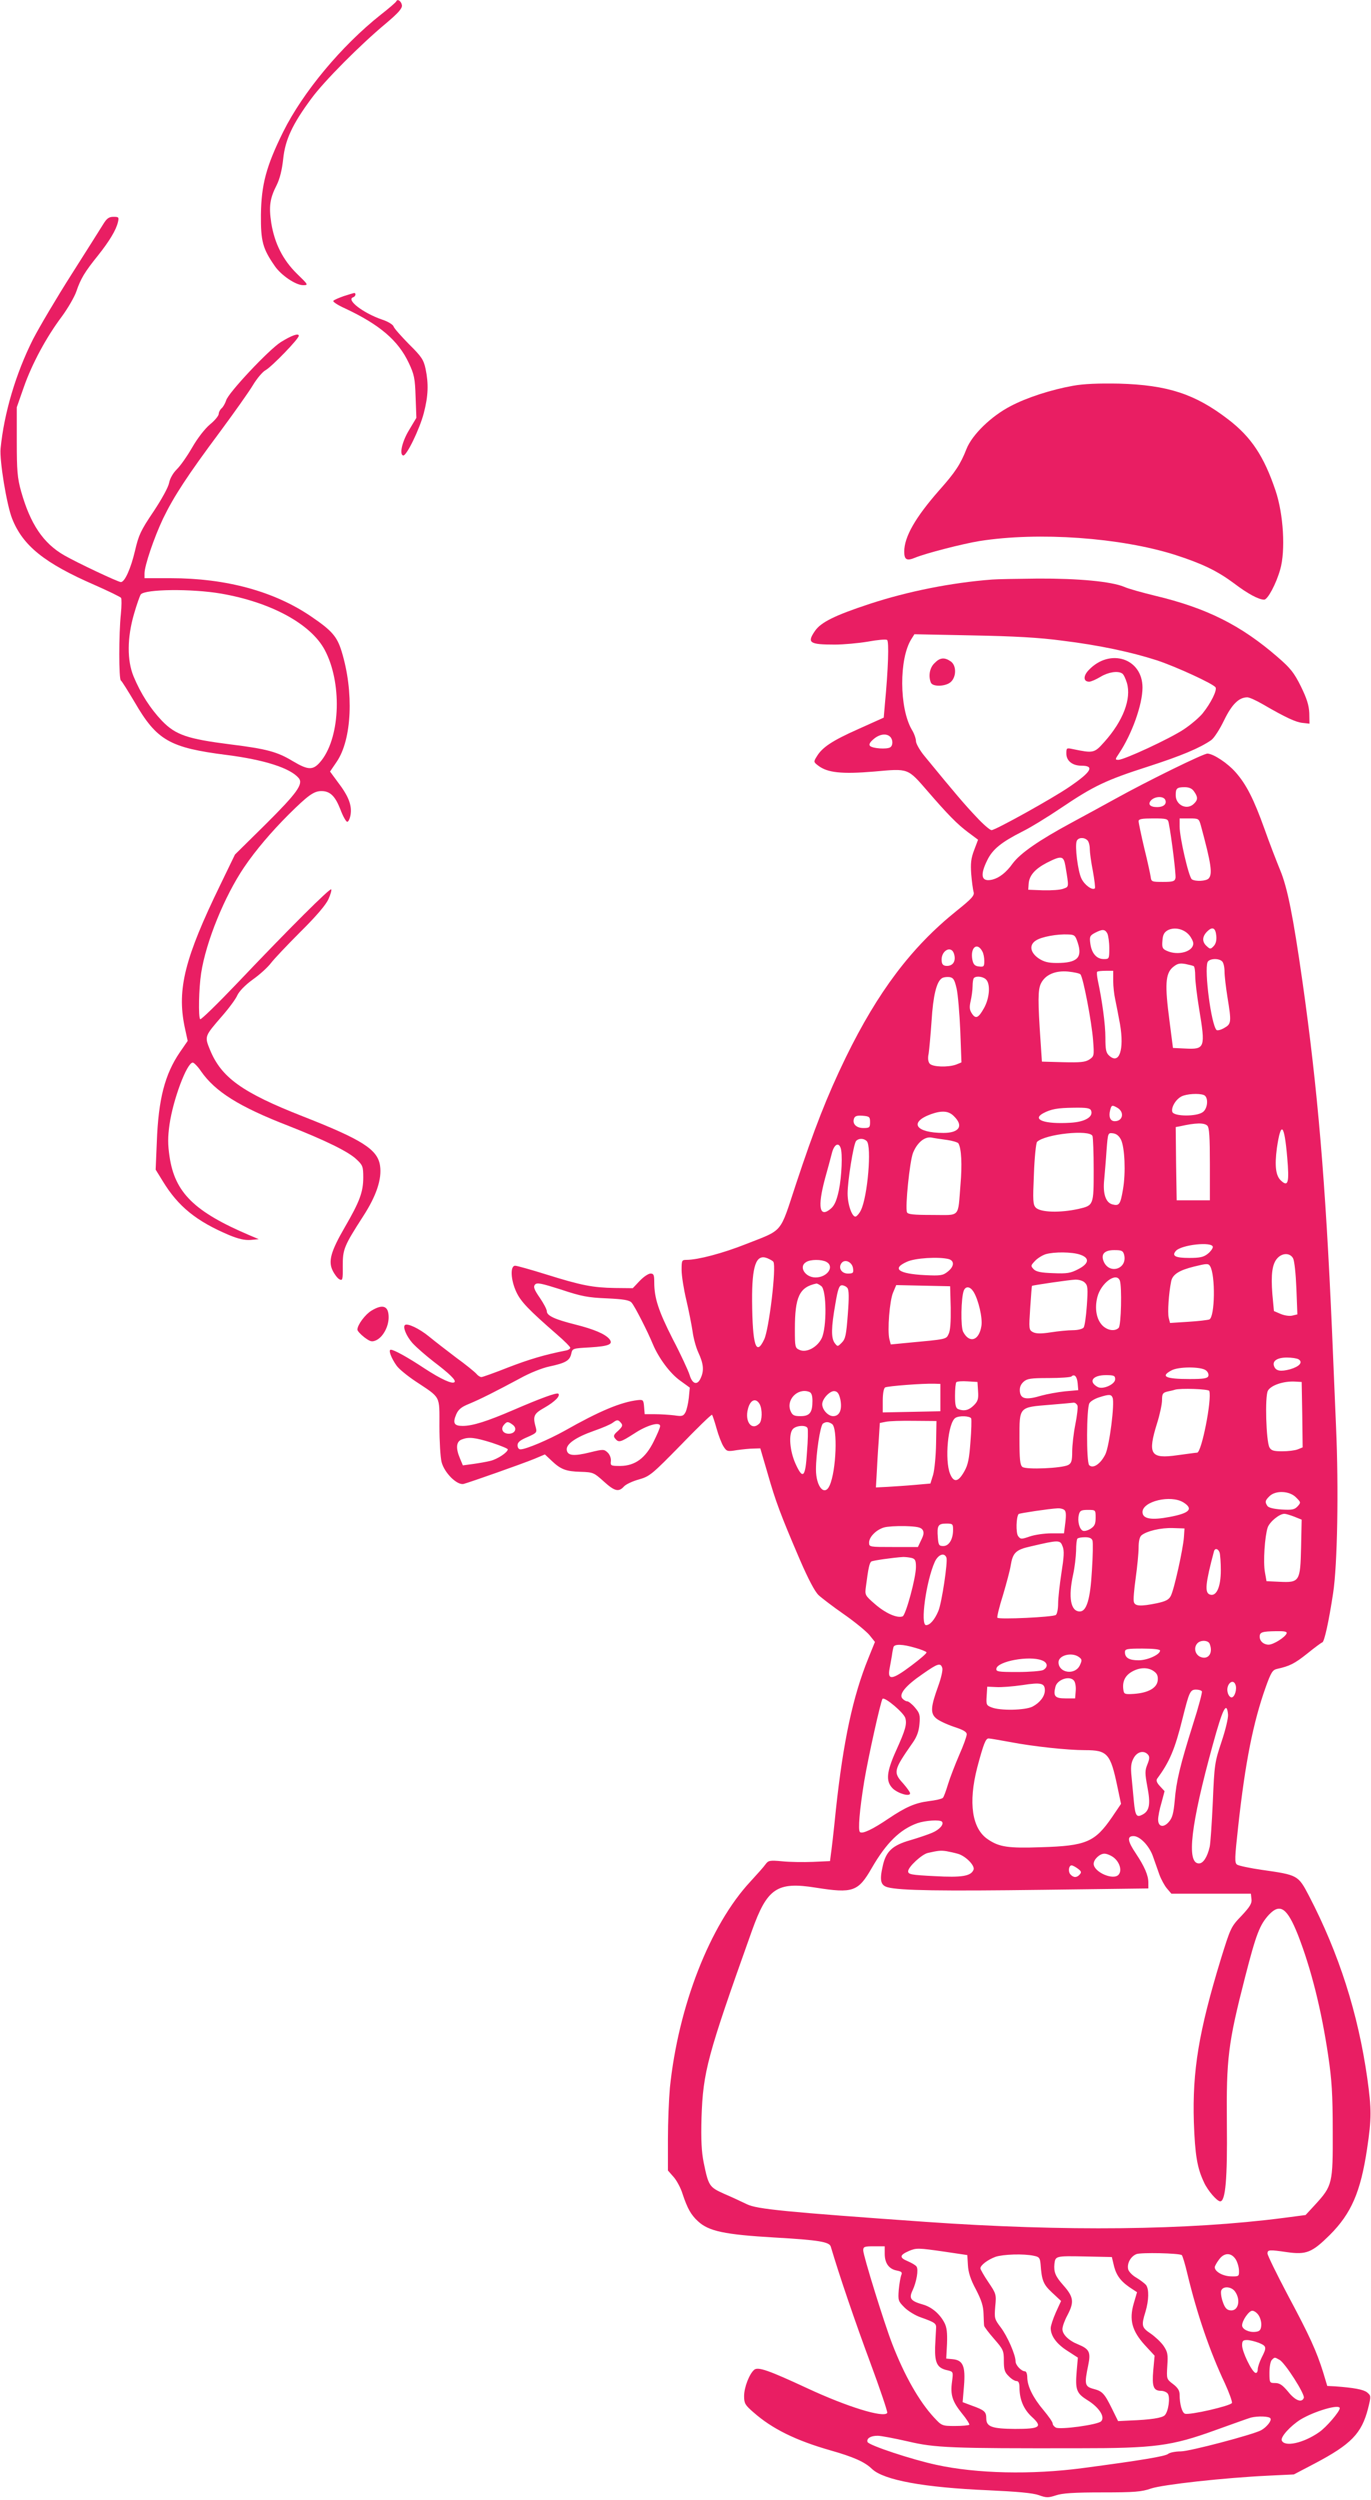
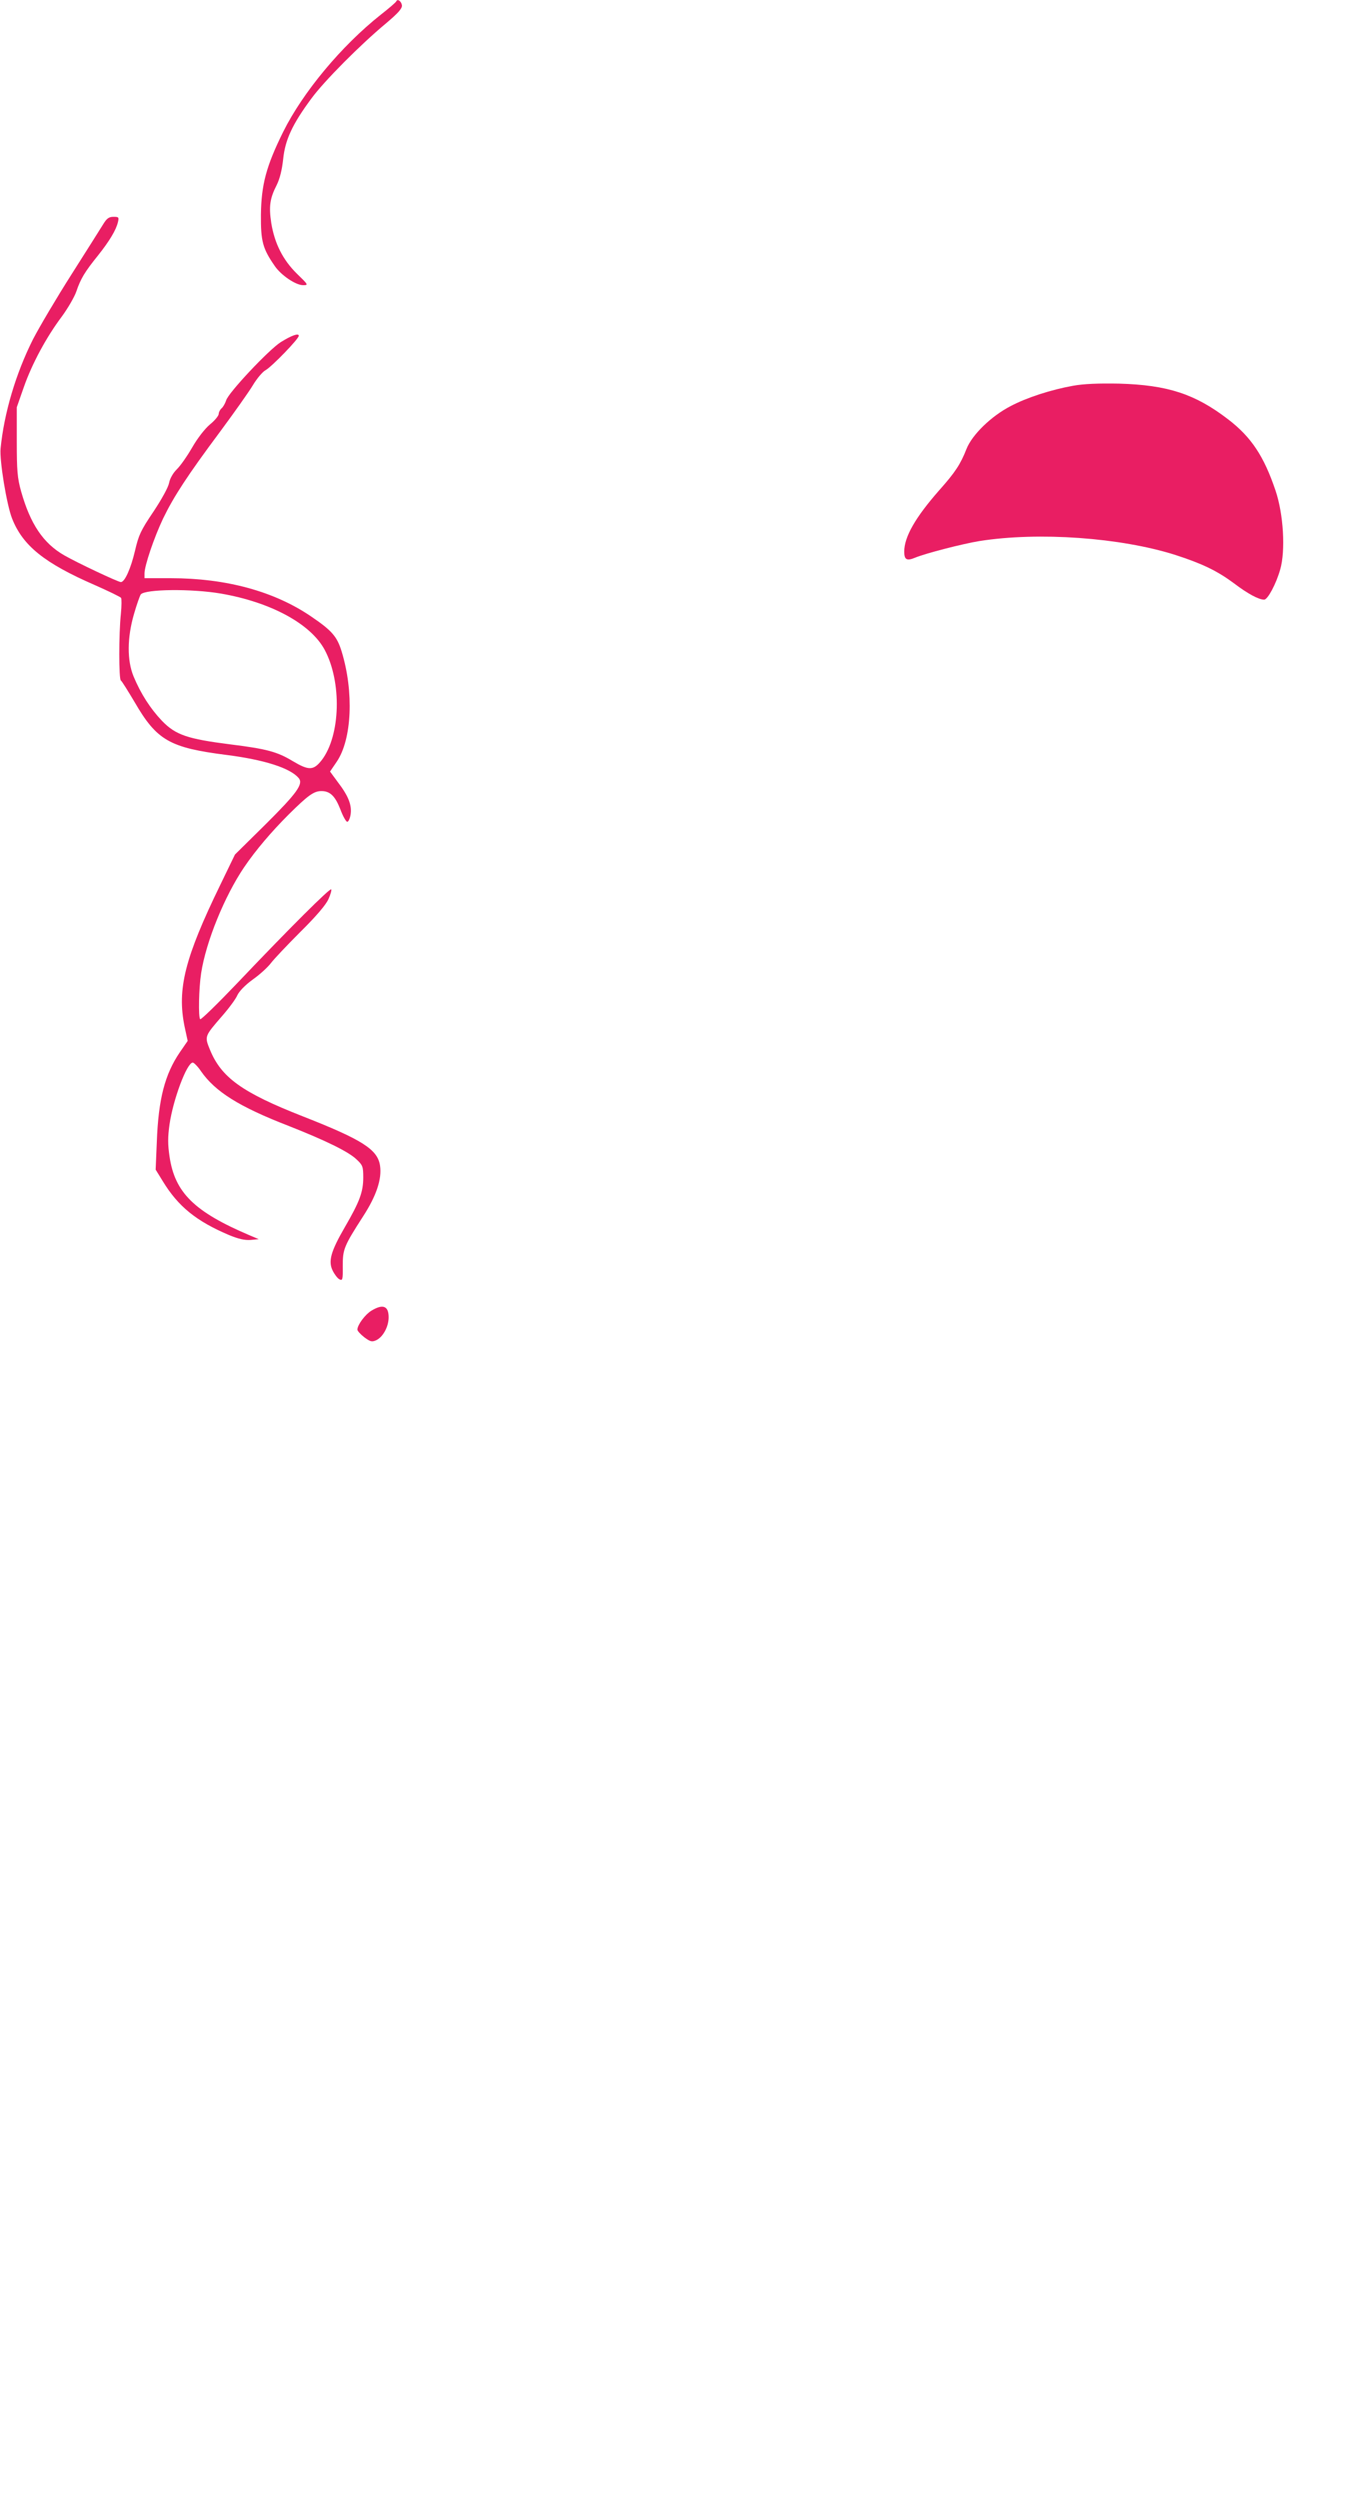
<svg xmlns="http://www.w3.org/2000/svg" version="1.0" width="702pt" height="1280pt" viewBox="0 0 702 1280" preserveAspectRatio="xMidYMid meet">
  <g transform="translate(0,1280) scale(0.1,-0.1)" fill="#e91e63" stroke="none">
    <path d="M2029 12793 c-2 -5 -38 -36 -79 -68 -202 -160 -399 -397 -500 -600 -87 -176 -112 -270 -114 -425 -1 -135 9 -173 71 -262 32 -47 107 -98 145 -98 28 0 27 2 -32 59 -72 71 -114 155 -131 259 -13 86 -7 127 28 195 16 33 27 77 33 133 10 98 47 178 144 309 65 89 251 276 382 385 64 54 84 77 82 93 -3 21 -23 35 -29 20z" />
    <path d="M529 11653 c-13 -21 -86 -137 -163 -258 -77 -121 -165 -270 -197 -332 -88 -175 -148 -377 -166 -559 -6 -61 31 -288 59 -359 55 -139 165 -228 425 -341 70 -31 130 -60 133 -65 3 -4 3 -41 -1 -81 -11 -104 -11 -336 0 -342 5 -3 36 -53 70 -110 114 -197 180 -234 471 -271 195 -25 326 -67 370 -119 24 -30 -10 -77 -170 -236 l-157 -155 -75 -155 c-182 -374 -222 -534 -183 -725 l16 -74 -40 -58 c-77 -113 -110 -240 -118 -459 l-6 -142 37 -60 c78 -128 171 -204 339 -275 48 -20 80 -27 110 -25 l42 4 -45 19 c-285 121 -385 219 -412 405 -9 61 -9 99 0 163 18 127 89 317 119 317 6 0 26 -20 42 -44 73 -105 195 -182 451 -281 185 -73 305 -131 346 -171 31 -29 34 -36 34 -92 0 -74 -18 -123 -94 -254 -72 -124 -86 -175 -63 -222 9 -19 24 -39 34 -45 17 -9 19 -4 18 67 0 87 6 102 105 256 68 105 96 191 86 258 -12 83 -90 133 -396 253 -311 122 -417 199 -475 341 -28 69 -28 68 62 172 36 41 71 89 78 106 9 20 39 52 79 81 37 26 78 64 93 84 15 20 83 92 151 160 82 81 131 139 144 168 11 25 17 47 14 50 -7 7 -213 -198 -478 -477 -102 -107 -189 -192 -193 -188 -10 10 -7 159 5 236 25 162 120 394 220 542 59 87 139 181 228 270 100 99 129 120 168 120 44 0 70 -25 97 -94 12 -33 28 -61 34 -63 6 -2 14 13 18 35 8 49 -10 96 -66 169 l-39 53 34 50 c78 114 89 358 25 566 -23 75 -50 106 -153 176 -189 130 -437 198 -723 198 l-133 0 0 24 c0 40 49 184 95 281 54 112 125 221 292 445 71 96 147 203 168 238 21 35 50 69 65 77 30 16 170 160 170 176 0 15 -37 2 -93 -33 -61 -39 -270 -261 -279 -298 -5 -15 -15 -33 -23 -40 -8 -7 -15 -20 -15 -29 0 -9 -20 -34 -45 -54 -27 -23 -64 -71 -91 -118 -26 -45 -61 -95 -79 -112 -19 -19 -35 -47 -39 -69 -4 -22 -38 -84 -80 -147 -66 -98 -76 -120 -95 -202 -21 -89 -52 -159 -72 -159 -14 0 -226 100 -290 137 -108 62 -174 161 -221 328 -19 68 -22 106 -22 255 l0 175 36 103 c42 120 116 257 195 362 30 41 64 99 74 128 22 65 43 100 110 183 59 74 94 132 103 172 6 25 4 27 -23 27 -23 0 -34 -8 -52 -37z m603 -1892 c254 -44 458 -154 530 -287 89 -165 82 -440 -15 -566 -42 -53 -65 -54 -149 -4 -78 47 -132 62 -318 85 -220 28 -280 48 -350 120 -60 63 -109 139 -146 228 -34 82 -33 199 2 319 14 49 30 94 35 101 23 27 259 30 411 4z" />
-     <path d="M1760 11284 c-25 -9 -49 -19 -53 -24 -5 -4 22 -22 60 -39 177 -83 272 -164 326 -279 28 -59 32 -79 35 -174 l4 -107 -37 -62 c-36 -59 -51 -125 -31 -131 17 -5 85 136 106 217 23 89 25 150 9 227 -10 46 -20 62 -85 126 -40 41 -76 81 -79 91 -3 9 -28 25 -59 35 -96 33 -185 101 -148 114 13 4 17 22 5 22 -5 -1 -28 -8 -53 -16z" />
    <path d="M5494 10825 c-111 -20 -236 -60 -319 -104 -99 -51 -197 -146 -226 -219 -31 -79 -58 -120 -139 -211 -124 -141 -180 -240 -180 -315 0 -42 13 -49 56 -31 53 22 243 71 329 85 303 48 722 18 1003 -71 139 -45 215 -82 300 -145 71 -54 127 -84 155 -84 18 0 61 80 82 154 28 97 17 284 -24 405 -59 175 -124 273 -241 363 -170 131 -311 177 -560 184 -105 2 -181 -1 -236 -11z" />
-     <path d="M5080 9833 c-210 -16 -433 -61 -625 -124 -180 -59 -252 -95 -282 -139 -42 -61 -29 -70 102 -70 44 0 120 7 168 15 48 9 93 13 99 9 11 -7 6 -149 -11 -328 l-6 -70 -129 -58 c-135 -60 -186 -94 -214 -141 -17 -27 -16 -29 8 -47 47 -36 120 -44 286 -30 178 16 170 19 275 -102 102 -118 151 -168 206 -209 l51 -38 -20 -53 c-16 -42 -19 -68 -15 -123 3 -38 9 -80 12 -91 6 -18 -8 -34 -88 -98 -230 -185 -402 -413 -567 -751 -95 -196 -160 -362 -255 -649 -84 -255 -62 -229 -255 -305 -118 -47 -247 -81 -305 -81 -24 0 -25 -3 -25 -52 0 -29 11 -98 24 -153 13 -55 27 -127 32 -160 4 -32 17 -82 30 -110 26 -56 30 -91 12 -130 -17 -39 -43 -32 -57 16 -7 22 -45 105 -86 183 -73 144 -95 210 -95 291 0 38 -3 45 -19 45 -11 0 -36 -17 -55 -37 l-36 -38 -92 1 c-113 2 -171 13 -353 70 -77 24 -148 44 -157 44 -27 0 -23 -73 6 -135 23 -49 62 -90 209 -218 37 -32 67 -62 67 -67 0 -5 -10 -12 -22 -14 -108 -21 -191 -46 -297 -87 -68 -27 -130 -49 -136 -49 -7 0 -19 8 -26 17 -8 9 -54 47 -104 83 -49 37 -112 86 -140 109 -48 39 -110 69 -122 57 -11 -11 8 -57 39 -92 18 -20 66 -62 107 -94 83 -63 118 -97 108 -106 -11 -11 -67 14 -153 70 -89 59 -157 96 -173 96 -14 0 2 -43 30 -82 11 -16 55 -52 97 -80 131 -87 122 -70 122 -230 0 -77 5 -159 11 -183 14 -55 79 -120 113 -112 28 7 298 102 364 129 l52 22 33 -31 c48 -46 75 -56 149 -58 65 -2 69 -4 119 -49 56 -51 77 -56 104 -26 10 11 44 27 77 36 55 16 66 25 214 176 85 88 157 158 160 155 2 -2 13 -34 23 -70 10 -36 26 -78 36 -93 16 -25 20 -26 68 -18 29 4 67 8 86 8 l34 1 38 -130 c40 -140 65 -208 165 -441 42 -97 76 -162 95 -180 16 -15 75 -60 131 -99 56 -39 114 -87 130 -106 l28 -35 -34 -84 c-79 -195 -128 -423 -166 -775 -11 -110 -23 -214 -26 -231 l-4 -32 -88 -4 c-48 -2 -118 -1 -157 3 -64 6 -71 4 -85 -15 -8 -12 -43 -51 -77 -88 -208 -223 -370 -639 -413 -1057 -5 -57 -10 -175 -10 -263 l0 -160 29 -33 c16 -18 37 -57 46 -87 25 -75 43 -107 79 -140 55 -51 136 -68 391 -83 226 -13 282 -22 289 -47 43 -146 125 -386 200 -588 52 -140 92 -259 89 -263 -17 -27 -205 31 -409 126 -198 92 -252 111 -272 95 -25 -21 -52 -90 -52 -135 0 -37 5 -46 48 -83 95 -84 216 -144 395 -195 119 -34 175 -59 212 -95 60 -57 265 -95 595 -109 150 -7 228 -14 259 -25 39 -14 48 -14 88 -1 33 11 92 15 237 15 166 0 201 3 250 20 60 20 372 55 606 66 l125 6 105 55 c188 99 242 154 275 283 16 64 15 65 -5 82 -19 15 -68 24 -164 31 l-40 2 -21 70 c-34 108 -68 184 -181 395 -57 108 -104 204 -104 213 0 20 10 20 100 7 99 -14 128 -2 219 88 110 110 158 220 191 442 23 153 23 202 1 360 -47 332 -145 639 -299 935 -55 105 -57 106 -240 132 -62 9 -119 21 -128 27 -13 10 -12 33 6 196 36 329 77 533 141 713 27 75 35 88 58 93 64 14 90 27 154 78 37 30 72 56 78 58 10 3 33 106 55 252 22 142 29 533 15 851 -6 149 -16 374 -21 500 -33 756 -73 1230 -151 1780 -48 336 -77 481 -114 570 -18 44 -55 139 -80 210 -55 154 -94 230 -148 291 -40 46 -112 94 -144 96 -18 2 -311 -142 -473 -232 -47 -26 -146 -80 -220 -120 -169 -91 -266 -158 -305 -211 -33 -46 -68 -73 -103 -82 -57 -14 -66 20 -27 99 28 57 72 92 180 147 39 19 129 74 200 122 166 112 230 142 445 211 167 54 263 94 322 135 15 11 44 56 66 102 40 82 76 117 119 117 10 0 45 -16 78 -35 117 -68 171 -93 205 -96 l35 -4 -1 54 c-2 41 -12 73 -43 137 -35 70 -53 93 -119 150 -189 164 -364 251 -627 314 -66 16 -138 36 -160 46 -65 27 -234 43 -440 42 -104 -1 -210 -3 -235 -5z m360 -313 c187 -23 352 -58 485 -101 99 -33 288 -120 299 -138 9 -14 -24 -81 -66 -133 -16 -20 -60 -58 -98 -83 -73 -48 -302 -154 -333 -155 -18 0 -18 2 3 33 66 99 120 250 120 337 0 149 -166 204 -275 90 -30 -31 -28 -60 2 -60 10 0 36 12 58 25 39 24 89 32 111 17 7 -4 17 -25 24 -48 24 -81 -19 -195 -116 -303 -51 -57 -55 -58 -161 -36 -32 7 -33 6 -33 -23 0 -37 31 -62 77 -62 69 0 52 -31 -61 -108 -84 -58 -379 -222 -399 -222 -8 0 -43 30 -78 68 -57 60 -106 117 -265 311 -24 29 -44 64 -44 77 0 12 -9 39 -21 58 -65 111 -66 365 -2 465 l15 24 297 -6 c213 -4 342 -11 461 -27z m-882 -492 c15 -15 15 -45 0 -54 -17 -11 -90 -6 -103 7 -7 7 -2 18 18 35 30 26 66 31 85 12z m1556 -280 c20 -28 20 -43 0 -62 -35 -36 -94 -9 -94 43 0 35 6 41 46 41 23 0 38 -7 48 -22z m-147 -44 c8 -21 -10 -36 -42 -36 -37 0 -50 15 -30 36 21 20 64 21 72 0z m17 -116 c15 -76 38 -266 35 -283 -4 -17 -12 -20 -64 -20 -57 0 -60 1 -63 25 -2 14 -16 80 -33 148 -16 68 -29 130 -29 138 0 11 17 14 75 14 69 0 75 -2 79 -22z m165 -15 c53 -196 61 -249 39 -271 -13 -13 -66 -16 -85 -4 -16 10 -63 215 -63 271 l0 41 50 0 c48 0 49 -1 59 -37z m-581 -75 c7 -7 12 -26 12 -44 0 -17 7 -69 16 -114 8 -45 13 -85 10 -88 -13 -12 -54 18 -69 51 -18 37 -34 165 -24 191 7 19 38 21 55 4z m-113 -130 c19 -114 19 -107 -11 -118 -15 -6 -61 -9 -103 -8 l-76 3 2 30 c3 43 32 76 93 108 75 38 86 36 95 -15z m633 -354 c12 -14 22 -34 22 -44 0 -42 -78 -64 -135 -38 -23 10 -26 17 -23 52 2 31 9 43 28 54 34 17 80 7 108 -24z m140 -6 c2 -23 -3 -41 -14 -52 -15 -16 -18 -16 -35 0 -25 22 -24 49 2 75 27 27 43 20 47 -23z m-558 13 c5 -11 10 -45 10 -75 0 -55 -1 -56 -28 -56 -37 0 -62 29 -69 78 -5 36 -3 42 23 56 39 20 51 20 64 -3z m-152 -46 c26 -78 -2 -105 -107 -105 -44 0 -66 6 -92 23 -44 30 -51 69 -15 92 28 19 110 34 166 31 32 -1 36 -5 48 -41z m-488 -46 c6 -10 10 -32 10 -49 0 -28 -3 -31 -27 -28 -21 2 -29 10 -34 34 -12 62 24 94 51 43z m-144 -16 c9 -34 -7 -58 -37 -58 -17 0 -25 6 -27 22 -8 55 51 89 64 36z m1372 -35 c7 -7 12 -30 12 -52 0 -23 7 -81 15 -131 21 -129 20 -137 -17 -158 -17 -10 -35 -14 -39 -10 -27 27 -63 302 -46 347 8 19 57 22 75 4z m-146 -24 c5 -3 8 -26 8 -52 0 -26 9 -101 20 -167 33 -200 30 -208 -71 -203 l-63 3 -18 140 c-24 182 -21 240 17 273 23 19 35 22 64 17 20 -4 39 -9 43 -11z m-580 -42 c14 -14 58 -244 65 -338 6 -79 5 -82 -19 -98 -21 -14 -47 -16 -134 -14 l-109 3 -7 105 c-14 204 -14 263 2 295 22 45 73 67 139 61 30 -3 58 -9 63 -14z m168 -34 c0 -29 5 -71 10 -93 5 -23 16 -81 25 -129 22 -131 -4 -207 -55 -161 -17 15 -20 31 -20 93 0 67 -16 186 -39 294 -4 21 -6 40 -3 43 3 3 23 5 44 5 l38 0 0 -52z m-802 -38 c7 -30 15 -128 19 -217 l6 -162 -27 -11 c-41 -15 -121 -13 -136 5 -8 10 -10 28 -5 51 3 20 10 96 15 168 8 128 25 200 53 218 7 5 23 7 37 6 21 -3 27 -11 38 -58z m153 43 c21 -25 15 -94 -12 -143 -29 -52 -43 -59 -63 -28 -12 18 -13 32 -6 63 5 22 10 56 10 76 0 20 3 39 7 42 12 13 51 7 64 -10z m1113 -589 c25 -10 21 -70 -6 -88 -32 -23 -146 -22 -155 1 -8 22 17 65 47 80 26 13 88 17 114 7z m-445 -64 c40 -21 32 -70 -11 -70 -23 0 -32 22 -24 55 7 28 10 29 35 15z m-132 -16 c12 -32 -32 -58 -107 -62 -131 -8 -199 16 -138 49 40 21 72 27 156 28 67 1 84 -2 89 -15z m-702 -29 c50 -49 27 -85 -54 -85 -143 0 -179 54 -64 96 57 20 91 17 118 -11z m-430 -30 c0 -27 -3 -30 -34 -30 -37 0 -58 22 -48 49 5 13 16 16 44 14 35 -3 38 -6 38 -33z m1727 -18 c10 -10 13 -58 13 -198 l0 -184 -85 0 -85 0 -3 187 -2 188 22 4 c80 18 124 19 140 3z m409 -163 c11 -128 5 -152 -31 -119 -28 25 -34 75 -22 167 21 142 38 126 53 -48z m-997 110 c3 -9 6 -87 6 -174 0 -180 0 -181 -77 -199 -95 -21 -194 -18 -219 6 -15 16 -16 34 -10 172 3 86 11 160 16 165 40 40 271 65 284 30z m146 -19 c19 -40 25 -168 10 -254 -13 -77 -19 -86 -54 -77 -34 9 -50 54 -42 128 3 35 9 103 12 151 7 88 7 88 33 85 17 -2 31 -13 41 -33z m-891 -1 c28 -4 54 -12 58 -17 16 -26 20 -109 11 -212 -14 -173 2 -155 -144 -155 -97 0 -126 3 -130 14 -10 26 14 261 31 304 22 54 61 85 96 78 14 -3 49 -8 78 -12z m-411 -6 c26 -26 5 -283 -30 -354 -7 -15 -19 -29 -26 -32 -18 -6 -42 60 -42 118 0 64 30 251 43 268 12 15 39 16 55 0z m-134 -34 c11 -28 6 -147 -9 -219 -11 -51 -22 -76 -40 -92 -59 -51 -70 6 -31 152 14 50 30 109 36 133 11 42 33 56 44 26z m1906 -508 c0 -8 -12 -24 -26 -35 -21 -17 -41 -21 -95 -21 -70 0 -90 10 -69 35 27 33 190 50 190 21z m-454 -40 c18 -74 -79 -103 -106 -31 -13 35 6 55 55 55 39 0 45 -3 51 -24z m-226 1 c51 -17 47 -46 -10 -75 -38 -20 -57 -23 -127 -20 -62 2 -87 7 -100 20 -16 17 -16 19 7 43 13 14 38 29 54 34 44 13 135 12 176 -2z m1091 -19 c7 -13 14 -80 17 -155 l5 -132 -25 -6 c-14 -4 -41 0 -60 8 l-35 15 -8 86 c-8 102 -1 156 26 185 26 28 65 27 80 -1z m-2661 -18 c16 -25 -22 -344 -47 -397 -42 -89 -60 -31 -62 197 -1 180 20 241 77 219 14 -6 29 -14 32 -19z m898 14 c30 -9 28 -38 -5 -64 -25 -20 -37 -22 -118 -18 -135 7 -170 33 -92 68 42 20 164 27 215 14z m-627 -14 c44 -24 5 -80 -55 -80 -54 0 -88 56 -48 79 22 14 78 14 103 1z m137 -34 c3 -23 0 -26 -27 -26 -33 0 -51 31 -31 55 18 21 54 3 58 -29z m1828 12 c28 -45 25 -262 -4 -273 -9 -3 -57 -9 -108 -12 l-93 -6 -7 27 c-6 27 0 124 13 187 7 34 40 56 118 75 65 16 72 16 81 2z m-462 -74 c11 -30 7 -229 -6 -242 -19 -19 -57 -14 -83 12 -31 31 -41 88 -26 146 18 71 97 130 115 84z m-179 -11 c15 -14 16 -30 10 -117 -4 -56 -11 -107 -17 -113 -6 -7 -30 -13 -55 -13 -24 0 -75 -5 -113 -11 -51 -8 -74 -7 -91 1 -21 12 -21 16 -14 124 4 61 8 112 9 113 3 3 193 31 223 32 18 0 39 -6 48 -16z m-2448 -80 c86 -4 116 -9 127 -22 15 -16 82 -147 109 -213 30 -71 87 -148 138 -185 l51 -37 -5 -52 c-3 -29 -11 -62 -17 -74 -11 -20 -17 -22 -57 -16 -25 3 -70 6 -99 6 l-53 0 -3 38 c-3 35 -5 37 -33 34 -86 -10 -196 -56 -374 -157 -83 -46 -198 -95 -226 -95 -9 0 -15 9 -15 21 0 15 13 26 51 42 46 20 49 24 43 47 -17 60 -12 72 45 104 52 30 81 59 70 71 -8 7 -90 -23 -229 -83 -137 -59 -210 -82 -261 -82 -44 0 -52 14 -33 59 11 25 26 38 66 54 60 25 133 62 260 130 50 28 113 53 150 61 84 18 105 30 113 65 6 28 7 28 96 33 97 6 121 16 99 43 -22 26 -79 50 -174 74 -104 26 -146 45 -146 68 0 9 -16 40 -36 69 -29 42 -34 56 -25 67 10 12 30 8 134 -25 104 -35 139 -41 234 -45z m1098 63 c28 -20 29 -213 2 -268 -23 -46 -78 -75 -113 -59 -23 10 -24 15 -24 106 0 166 23 216 111 234 3 0 14 -5 24 -13z m134 -10 c8 -10 9 -47 2 -136 -8 -105 -12 -125 -31 -144 -21 -21 -21 -21 -36 -2 -19 26 -18 80 3 199 13 78 20 97 34 97 9 0 22 -6 28 -14z m529 -101 c1 -74 -2 -118 -11 -135 -13 -27 -9 -26 -214 -45 l-82 -8 -7 27 c-11 44 1 198 19 239 l16 38 138 -3 138 -3 3 -110z m116 83 c26 -41 48 -136 41 -177 -12 -75 -61 -90 -93 -30 -14 25 -11 176 3 212 10 24 32 21 49 -5z m1665 -347 c24 -15 5 -37 -43 -51 -49 -13 -73 -9 -82 15 -11 27 15 45 65 45 25 0 52 -4 60 -9z m-475 -56 c11 -8 16 -21 13 -30 -5 -12 -24 -15 -96 -15 -123 0 -151 13 -93 44 35 20 150 20 176 1z m-656 -67 l3 -35 -68 -6 c-38 -4 -92 -14 -121 -22 -77 -23 -106 -18 -110 21 -2 21 4 36 19 50 18 16 36 19 129 19 60 0 112 4 116 8 15 15 29 0 32 -35z m192 21 c0 -26 -62 -54 -89 -40 -50 27 -27 61 41 61 42 0 48 -3 48 -21z m-702 -61 c3 -40 -1 -52 -22 -73 -25 -25 -50 -31 -80 -19 -12 5 -16 21 -16 68 0 35 3 66 7 70 4 4 30 6 58 4 l50 -3 3 -47z m1660 -121 l2 -167 -25 -10 c-15 -6 -51 -10 -80 -10 -44 0 -56 4 -65 20 -17 32 -24 261 -8 290 15 28 80 50 138 47 l35 -2 3 -168z m-1853 88 l0 -70 -147 -3 -148 -3 0 60 c0 37 5 63 12 68 13 7 195 21 253 19 l30 -1 0 -70z m1377 34 c14 -43 -39 -313 -62 -316 -8 0 -54 -7 -101 -13 -139 -20 -154 4 -104 165 14 44 25 97 25 117 0 33 4 38 28 44 15 3 32 7 37 9 27 9 174 4 177 -6z m-2048 -5 c11 -4 16 -19 16 -46 0 -60 -14 -78 -61 -78 -32 0 -41 4 -50 24 -27 58 35 123 95 100z m159 -39 c10 -52 -4 -85 -37 -85 -26 0 -56 33 -56 61 0 28 40 70 63 67 16 -2 23 -13 30 -43z m1394 9 c11 -30 -16 -245 -37 -289 -24 -49 -63 -76 -83 -56 -15 15 -14 290 1 317 6 10 27 23 49 30 53 17 63 16 70 -2z m-1807 -33 c14 -27 13 -84 -2 -99 -39 -39 -76 10 -58 76 12 47 41 57 60 23z m1627 -7 c3 -8 -2 -52 -11 -97 -9 -45 -16 -108 -16 -139 0 -47 -4 -59 -20 -68 -33 -17 -216 -25 -235 -10 -12 10 -15 38 -15 146 0 163 -4 159 155 172 61 5 116 10 123 11 7 0 15 -6 19 -15z m-544 -66 c2 -7 1 -61 -4 -120 -6 -84 -12 -117 -31 -150 -31 -56 -54 -60 -73 -14 -29 70 -11 263 27 287 20 13 75 10 81 -3z m-1793 -23 c10 -12 7 -19 -15 -40 -23 -20 -26 -27 -15 -40 18 -22 27 -19 96 25 66 44 134 63 134 39 0 -8 -15 -43 -33 -79 -42 -85 -95 -124 -170 -125 -50 0 -52 1 -49 26 1 15 -6 33 -17 43 -18 17 -23 17 -88 1 -85 -21 -117 -18 -121 12 -4 30 46 65 140 98 43 15 85 33 95 41 23 17 28 17 43 -1z m1613 -105 c-1 -63 -8 -135 -15 -160 l-14 -45 -79 -7 c-44 -4 -107 -8 -140 -10 l-60 -3 4 70 c2 39 6 113 10 165 l6 95 30 6 c17 4 82 6 145 5 l115 -1 -2 -115z m-2168 96 c25 -18 13 -46 -20 -46 -30 0 -43 24 -25 45 15 18 21 19 45 1z m1635 4 c30 -19 22 -240 -12 -315 -26 -58 -70 -6 -70 82 0 80 22 226 36 235 15 10 28 10 46 -2z m-125 -22 c3 -7 2 -62 -3 -122 -8 -131 -21 -143 -59 -59 -29 65 -36 150 -14 176 16 20 70 23 76 5z m-1617 -74 c45 -15 82 -30 82 -34 0 -15 -52 -50 -89 -59 -20 -5 -60 -12 -89 -16 l-52 -7 -15 36 c-22 52 -19 85 8 96 37 15 68 11 155 -16z m4118 -280 c25 -25 26 -26 8 -46 -16 -17 -28 -19 -82 -16 -41 3 -67 9 -73 19 -13 20 -11 27 11 49 31 31 103 28 136 -6z m-576 -26 c52 -33 31 -55 -71 -74 -94 -18 -139 -10 -139 25 0 55 145 90 210 49z m-612 -37 c10 -6 12 -22 7 -65 l-7 -56 -64 0 c-35 0 -85 -7 -111 -16 -44 -15 -47 -15 -60 2 -12 17 -10 99 3 113 4 4 156 27 199 29 11 1 26 -2 33 -7z m162 -41 c0 -31 -5 -43 -25 -56 -14 -9 -31 -14 -40 -11 -18 8 -29 49 -21 82 5 21 12 25 46 25 40 0 40 0 40 -40z m1018 5 l37 -15 -3 -143 c-4 -174 -8 -180 -111 -175 l-66 3 -8 45 c-10 53 -1 184 14 230 11 30 60 70 86 70 7 0 30 -7 51 -15z m-1748 -67 c0 -49 -21 -83 -50 -83 -22 0 -25 5 -28 44 -5 61 2 71 43 71 33 0 35 -2 35 -32z m-156 0 c8 -13 6 -26 -7 -52 l-17 -36 -125 0 c-124 0 -125 0 -125 23 0 28 36 65 76 77 16 5 65 8 108 7 62 -2 81 -6 90 -19z m1338 -38 c-4 -59 -50 -268 -67 -300 -10 -20 -26 -28 -72 -38 -83 -17 -111 -15 -117 6 -4 10 1 65 9 122 8 58 15 128 15 156 0 33 5 56 15 64 27 22 99 39 160 37 l60 -2 -3 -45z m-468 -17 c3 -10 2 -79 -3 -153 -8 -146 -27 -210 -62 -210 -47 0 -60 72 -34 190 8 36 14 90 15 121 0 31 3 59 7 62 3 4 21 7 39 7 22 0 34 -5 38 -17z m-153 -30 c9 -22 7 -53 -6 -135 -9 -59 -17 -130 -17 -157 0 -28 -5 -54 -12 -59 -14 -11 -293 -24 -299 -14 -3 4 10 57 29 117 18 61 36 128 39 150 11 66 26 81 102 98 146 34 151 34 164 0z m804 -32 c3 -11 6 -51 6 -90 0 -87 -23 -137 -57 -124 -26 10 -22 56 22 221 5 18 22 14 29 -7z m-1399 -25 c8 -21 -24 -232 -41 -273 -19 -45 -43 -73 -63 -73 -31 0 0 224 44 323 17 38 49 51 60 23z m-178 -2 c18 -5 22 -13 22 -46 0 -56 -52 -246 -68 -253 -28 -11 -88 16 -141 62 -53 46 -53 47 -47 92 12 93 18 121 28 127 8 5 112 20 163 23 11 0 30 -2 43 -5z m1920 -386 c-7 -20 -68 -58 -92 -58 -26 0 -46 18 -46 41 0 23 13 27 83 28 43 1 58 -2 55 -11z m-394 -54 c19 -48 -8 -84 -49 -66 -27 13 -34 49 -13 70 17 17 55 15 62 -4z m-1508 -20 c29 -8 56 -19 58 -23 3 -4 -33 -35 -80 -70 -96 -72 -121 -75 -109 -13 4 20 9 51 12 67 2 17 6 36 8 43 6 16 46 15 111 -4z m1254 -14 c0 -21 -65 -50 -110 -50 -49 0 -70 13 -70 42 0 16 10 18 90 18 54 0 90 -4 90 -10z m-416 -33 c17 -12 17 -17 5 -43 -25 -52 -109 -39 -109 16 0 36 68 53 104 27z m-190 -17 c31 -11 34 -35 7 -50 -11 -5 -70 -10 -131 -10 -101 0 -111 2 -108 18 7 37 168 67 232 42z m-509 -40 c3 -10 -6 -51 -21 -92 -38 -105 -41 -138 -12 -164 13 -12 53 -31 91 -44 49 -16 67 -26 67 -39 0 -10 -17 -58 -39 -107 -21 -49 -47 -116 -57 -149 -10 -33 -21 -64 -26 -69 -4 -5 -37 -13 -72 -17 -70 -9 -118 -30 -206 -89 -81 -55 -135 -81 -147 -69 -10 10 -2 112 22 259 21 126 85 413 94 423 11 11 111 -73 117 -100 8 -31 0 -60 -48 -166 -49 -109 -53 -156 -18 -192 27 -27 90 -45 90 -26 0 6 -16 28 -35 50 -53 58 -50 68 49 210 21 30 31 58 34 95 4 45 1 56 -23 84 -15 18 -33 32 -40 32 -7 0 -18 7 -25 15 -18 22 17 65 103 124 80 56 93 60 102 31z m1083 -16 c17 -12 22 -24 20 -47 -4 -39 -49 -64 -123 -69 -46 -3 -50 -1 -53 21 -6 41 8 71 41 91 39 24 85 26 115 4z m-409 -48 c7 -8 11 -32 9 -53 l-3 -38 -50 0 c-53 0 -63 11 -51 59 9 38 73 59 95 32z m-149 -50 c0 -30 -25 -63 -63 -83 -37 -19 -165 -22 -210 -4 -26 10 -28 14 -25 58 l3 48 45 -2 c25 -2 86 3 135 10 96 15 115 10 115 -27z m976 29 c9 -22 -4 -65 -20 -65 -8 0 -17 12 -20 26 -10 39 27 75 40 39z m-172 -34 c3 -4 -17 -80 -45 -167 -67 -213 -86 -293 -94 -392 -6 -65 -12 -89 -30 -109 -27 -32 -55 -26 -55 12 0 14 7 52 17 85 l16 60 -24 26 c-16 17 -20 29 -14 38 63 85 91 150 130 308 34 136 39 148 69 148 14 0 27 -4 30 -9z m134 -118 c2 -17 -13 -79 -33 -139 -35 -105 -37 -116 -45 -309 -5 -110 -12 -213 -16 -230 -12 -52 -33 -85 -55 -85 -65 0 -42 198 71 608 51 186 71 225 78 155z m-1113 -142 c115 -22 290 -41 381 -41 114 0 130 -17 165 -185 l19 -90 -46 -68 c-88 -128 -132 -147 -364 -154 -166 -6 -214 1 -271 40 -82 54 -102 187 -55 369 32 120 43 148 58 148 7 0 58 -9 113 -19z m704 -65 c8 -10 7 -22 -4 -49 -13 -32 -13 -45 0 -115 17 -88 11 -123 -25 -142 -30 -16 -37 -7 -44 65 -3 36 -9 93 -12 128 -5 49 -3 71 10 95 18 35 54 43 75 18z m-1056 -342 c12 -13 -12 -41 -50 -57 -21 -9 -71 -26 -112 -38 -91 -26 -125 -57 -141 -132 -17 -74 -11 -99 25 -109 62 -17 277 -20 798 -13 l537 7 0 30 c0 37 -20 83 -64 149 -43 64 -46 89 -12 89 33 0 81 -50 100 -105 9 -25 23 -66 32 -91 9 -25 27 -58 39 -72 l23 -27 204 0 203 0 3 -28 c3 -21 -8 -39 -51 -85 -54 -56 -56 -61 -106 -222 -113 -371 -146 -571 -138 -835 6 -169 17 -234 52 -308 19 -42 67 -97 83 -97 27 0 37 116 34 397 -3 334 6 411 93 750 57 222 75 269 123 321 57 60 93 34 148 -104 67 -172 120 -382 155 -619 18 -121 23 -196 23 -385 1 -269 -1 -280 -91 -378 l-48 -52 -115 -15 c-487 -63 -1116 -70 -1830 -20 -719 51 -863 65 -915 90 -27 13 -80 38 -118 54 -75 34 -79 39 -104 160 -11 56 -14 114 -11 230 8 235 29 314 258 956 78 218 128 253 327 221 190 -30 217 -21 287 101 74 128 144 197 233 229 40 14 115 19 126 8z m83 -165 c40 -12 87 -61 79 -81 -13 -33 -59 -41 -200 -33 -120 6 -135 9 -135 25 0 22 71 88 102 94 53 12 64 13 93 9 17 -3 44 -9 61 -14z m797 -19 c30 -24 43 -66 25 -87 -26 -32 -128 13 -128 55 0 23 31 52 55 52 12 0 34 -9 48 -20z m-185 -56 c18 -13 21 -19 11 -30 -15 -18 -33 -18 -49 1 -12 15 -7 45 7 45 5 0 19 -7 31 -16z m-988 -1972 c0 -48 21 -78 61 -86 25 -5 30 -9 24 -23 -4 -10 -10 -44 -13 -75 -4 -55 -3 -59 29 -91 19 -19 57 -42 84 -51 73 -26 80 -31 78 -57 -1 -13 -3 -56 -5 -96 -2 -81 11 -107 64 -118 29 -7 29 -8 23 -56 -10 -69 1 -103 50 -164 24 -29 41 -56 38 -59 -4 -3 -37 -6 -73 -6 -66 0 -68 1 -107 43 -77 83 -152 216 -214 376 -41 105 -149 454 -149 480 0 19 6 21 55 21 l55 0 0 -38z m309 10 l114 -17 3 -51 c2 -37 13 -73 41 -125 28 -54 38 -85 39 -123 1 -28 2 -56 3 -62 0 -6 24 -37 51 -68 47 -54 50 -60 50 -112 0 -45 4 -59 25 -79 13 -14 31 -25 40 -25 10 0 15 -10 15 -32 0 -62 21 -112 63 -151 57 -52 43 -62 -86 -62 -118 1 -147 11 -147 54 0 34 -9 42 -73 65 l-48 18 7 84 c8 100 -5 131 -58 136 l-33 3 4 76 c2 56 -1 84 -13 107 -24 46 -65 81 -111 94 -63 18 -72 31 -52 73 20 43 31 106 20 121 -4 7 -25 19 -46 28 -43 18 -41 31 7 52 39 16 45 16 185 -4z m1212 -17 c4 -3 17 -46 29 -97 49 -204 114 -395 192 -560 22 -48 38 -93 36 -100 -6 -15 -219 -64 -241 -55 -15 6 -27 50 -27 98 0 20 -9 35 -34 54 -33 25 -33 26 -29 93 4 58 2 71 -19 102 -13 19 -43 47 -66 63 -46 31 -49 40 -27 111 18 60 19 117 3 138 -7 8 -29 25 -49 37 -20 11 -39 31 -42 42 -8 30 12 67 42 79 24 9 215 5 232 -5z m-756 -4 c26 -5 30 -11 33 -41 6 -86 14 -105 59 -147 l46 -43 -27 -59 c-14 -32 -26 -68 -26 -80 0 -40 30 -81 85 -116 l54 -35 -6 -69 c-8 -97 -1 -114 57 -150 58 -36 90 -86 68 -107 -17 -18 -211 -44 -232 -32 -9 5 -16 14 -16 21 0 7 -21 37 -46 67 -55 65 -83 123 -84 168 0 18 -5 32 -12 32 -18 0 -48 31 -48 51 0 34 -42 129 -76 174 -32 42 -33 47 -28 107 6 61 5 65 -35 124 -23 34 -41 66 -41 71 0 16 37 44 77 59 39 13 145 17 198 5z m1031 -16 c9 -13 17 -39 18 -57 1 -32 0 -33 -41 -32 -41 1 -83 24 -83 47 0 5 9 22 21 38 26 37 62 38 85 4z m-621 -40 c13 -48 37 -79 94 -115 l23 -15 -17 -58 c-24 -84 -9 -140 57 -213 l50 -54 -7 -76 c-7 -82 1 -104 40 -104 12 0 28 -6 34 -14 14 -17 4 -92 -15 -111 -14 -14 -72 -23 -179 -27 l-60 -3 -30 61 c-40 81 -50 92 -96 104 -45 12 -47 24 -27 121 14 67 6 83 -52 107 -48 19 -80 51 -80 78 0 13 11 44 25 70 36 68 33 94 -20 154 -41 46 -50 68 -46 110 5 40 6 41 152 38 l142 -3 12 -50z m619 -127 c31 -44 16 -102 -25 -96 -18 2 -28 14 -38 44 -8 22 -11 48 -8 57 9 25 53 21 71 -5z m121 -122 c9 -14 15 -37 13 -53 -2 -22 -9 -29 -30 -31 -32 -4 -68 13 -68 33 0 25 35 75 52 75 10 0 25 -11 33 -24z m0 -140 c41 -17 42 -23 15 -76 -11 -22 -20 -49 -20 -60 0 -13 -5 -20 -12 -18 -19 7 -68 108 -68 141 0 22 4 27 25 27 14 0 41 -7 60 -14z m106 -87 c28 -14 132 -177 125 -195 -10 -27 -44 -14 -80 31 -29 35 -44 45 -67 45 -28 0 -29 1 -29 53 0 29 5 58 12 65 15 15 14 15 39 1z m309 -248 c0 -17 -69 -98 -106 -123 -80 -56 -177 -77 -191 -42 -7 18 44 74 96 107 71 43 201 81 201 58z m-355 -52 c8 -11 -19 -45 -48 -61 -44 -23 -366 -108 -411 -108 -27 0 -57 -6 -65 -13 -14 -12 -138 -33 -441 -73 -258 -34 -539 -28 -745 17 -126 27 -346 100 -353 117 -6 18 15 32 52 32 16 0 85 -13 155 -29 140 -33 221 -36 871 -35 393 0 478 11 704 93 89 32 170 61 181 64 37 9 94 7 100 -4z" />
-     <path d="M4785 9405 c-25 -24 -32 -65 -19 -99 9 -24 79 -21 104 4 28 28 27 84 -2 104 -32 22 -55 20 -83 -9z" />
    <path d="M1902 6090 c-32 -19 -72 -73 -72 -97 0 -7 16 -24 35 -39 31 -23 39 -25 60 -16 36 16 65 70 65 118 0 58 -29 70 -88 34z" />
  </g>
</svg>